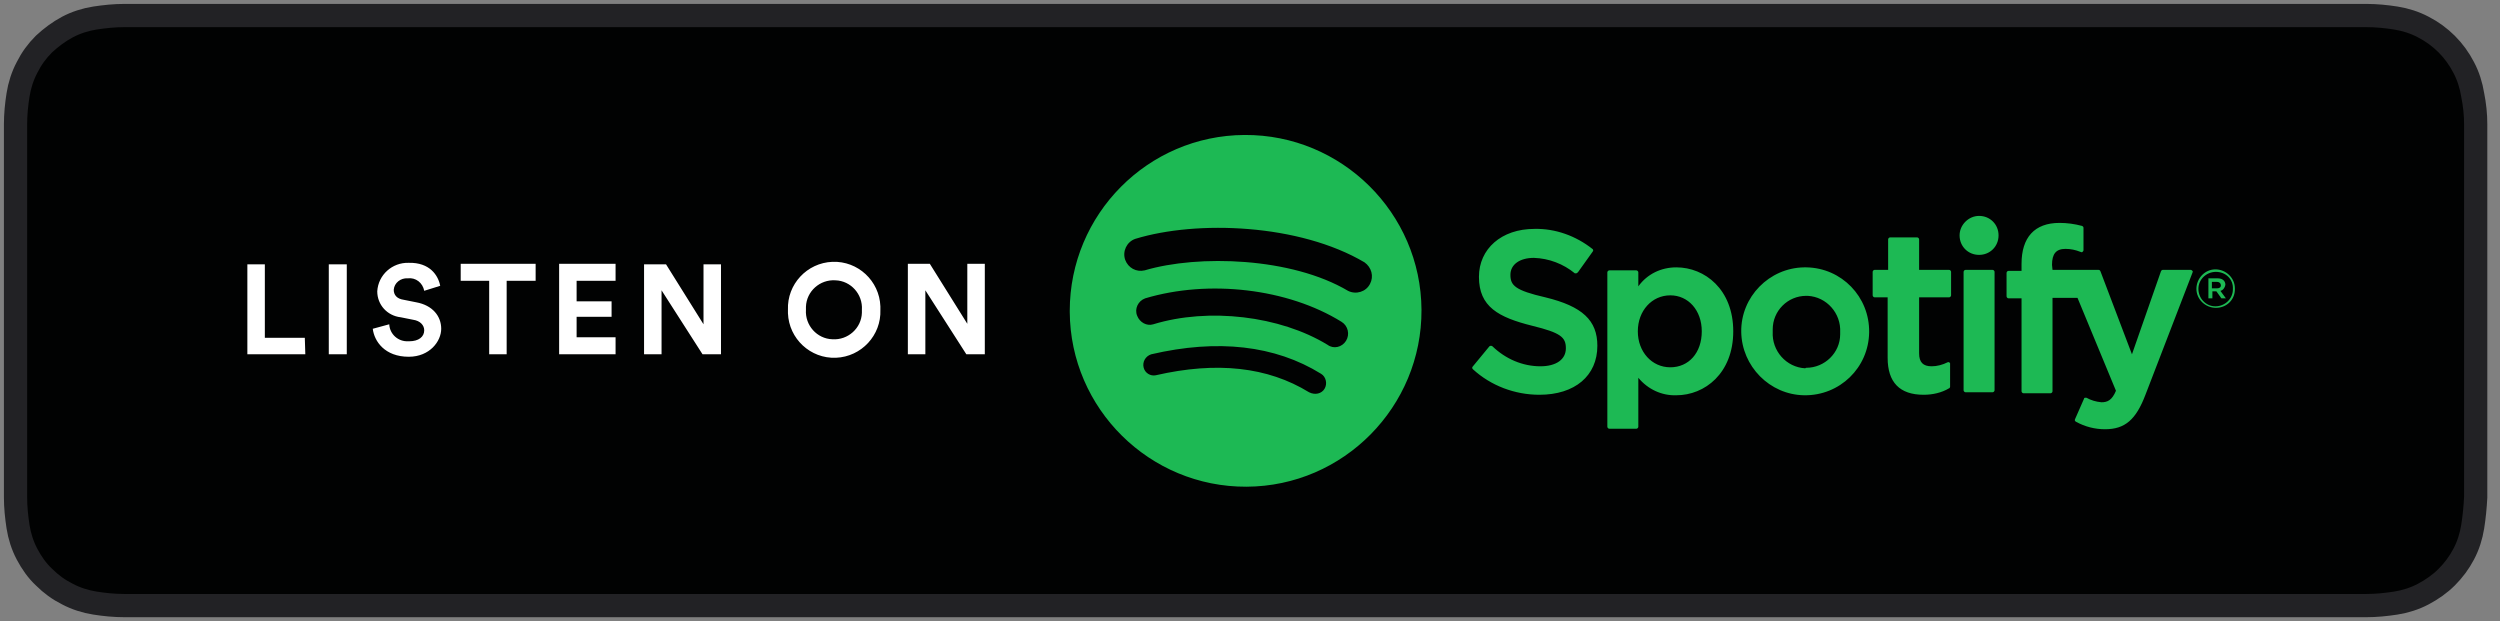
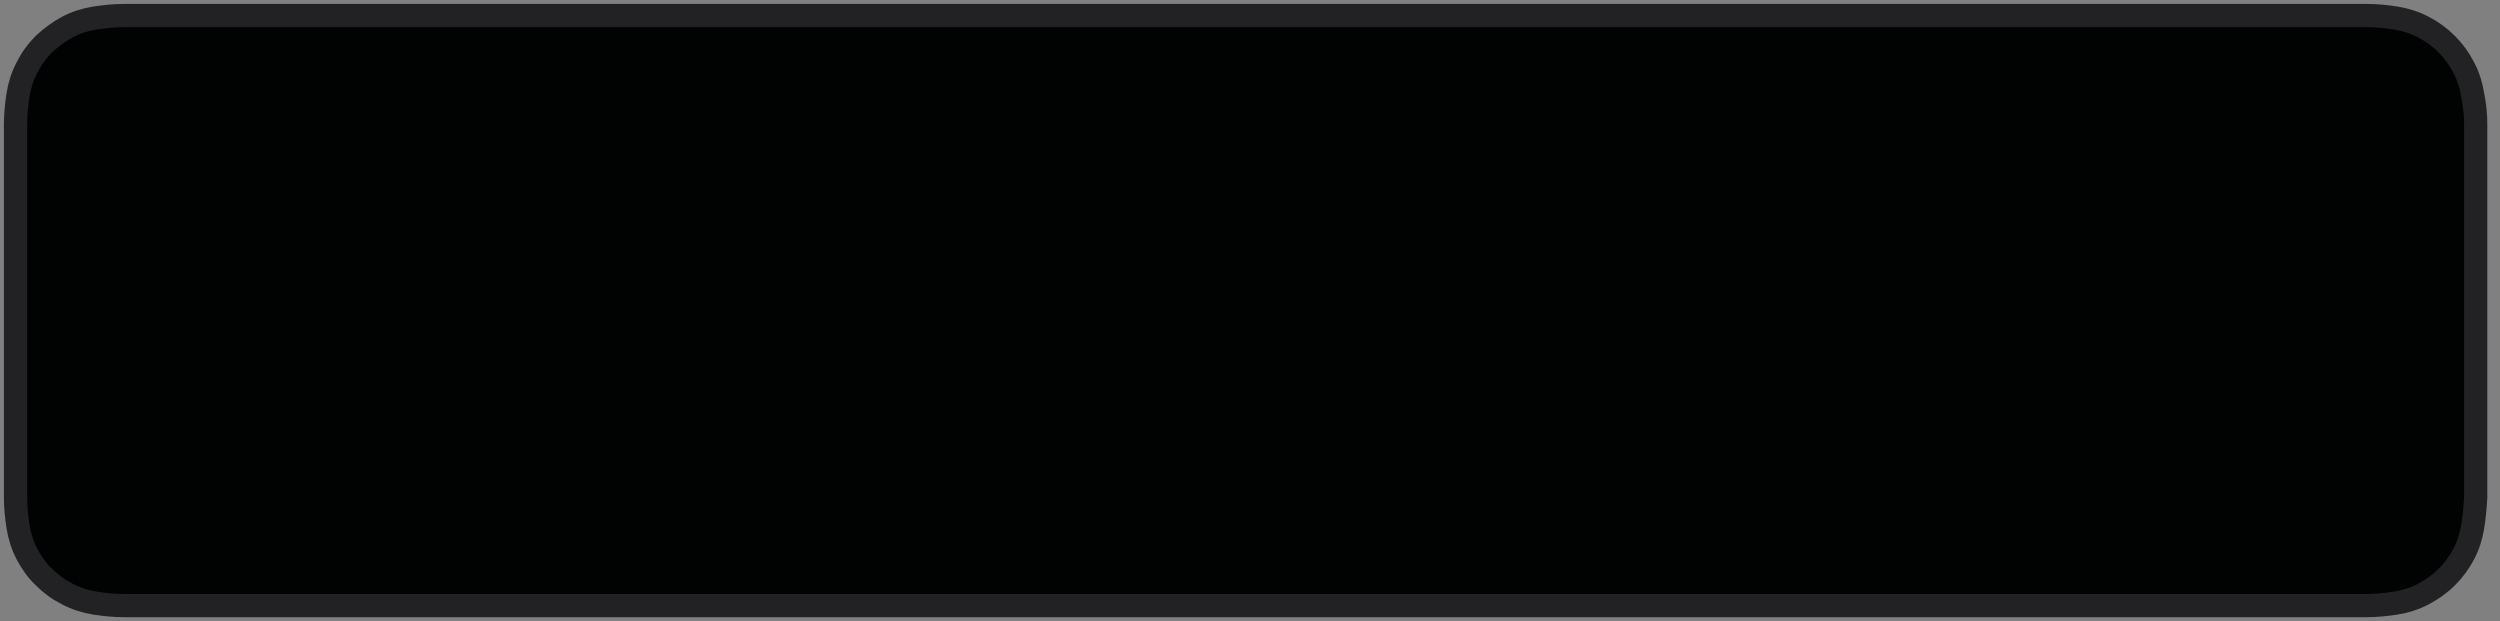
<svg xmlns="http://www.w3.org/2000/svg" width="161" height="40" viewBox="0 0 161 40" fill="none">
  <rect x="0" y="0" width="161" height="40" fill="#808080" stroke="none" />
  <path fill-rule="evenodd" clip-rule="evenodd" d="M150.49 1H8.014C7.371 1 6.76 1.064 6.116 1.161C5.505 1.257 4.893 1.45 4.346 1.74C3.799 2.03 3.285 2.416 2.834 2.834C2.384 3.284 2.03 3.767 1.74 4.346C1.45 4.893 1.257 5.505 1.161 6.116C1.064 6.727 1 7.371 1 8.014C1 8.143 1 8.272 1 8.465V8.626C1 8.754 1 8.819 1 8.915V31.149C1 31.246 1 31.278 1 31.439V31.567C1 31.76 1 31.889 1 32.018C1 32.661 1.064 33.273 1.161 33.916C1.257 34.528 1.45 35.139 1.74 35.686C2.03 36.233 2.384 36.748 2.834 37.166C3.285 37.616 3.767 37.97 4.346 38.26C4.893 38.55 5.505 38.743 6.116 38.839C6.727 38.936 7.371 39 8.014 39H8.883H151.488H152.389C153.032 39 153.644 38.936 154.287 38.839C154.898 38.743 155.51 38.55 156.057 38.26C156.604 37.97 157.119 37.616 157.569 37.166C158.02 36.715 158.373 36.233 158.663 35.686C158.953 35.139 159.146 34.528 159.242 33.916C159.339 33.305 159.403 32.661 159.435 32.018V31.149C159.435 31.085 159.435 31.02 159.435 30.924C159.435 30.699 159.435 30.506 159.435 30.087V9.945C159.435 9.43 159.435 9.205 159.435 8.883V8.014C159.435 7.371 159.371 6.76 159.242 6.116C159.146 5.505 158.953 4.893 158.663 4.346C158.084 3.22 157.183 2.319 156.057 1.74C155.51 1.45 154.898 1.257 154.287 1.161C153.676 1.064 153.032 1 152.389 1H150.49Z" fill="#010202" stroke="#222225" stroke-width="1.496" />
-   <path fill-rule="evenodd" clip-rule="evenodd" d="M86.814 18.73C87.329 18.988 87.972 18.795 88.23 18.28C88.487 17.797 88.326 17.218 87.876 16.896C83.693 14.419 77.097 14.162 73.107 15.384C72.56 15.577 72.27 16.189 72.463 16.736C72.656 17.25 73.171 17.54 73.718 17.411C77.193 16.382 83.178 16.575 86.814 18.73ZM86.685 21.948C86.942 21.53 86.814 20.983 86.395 20.725C82.92 18.57 77.837 17.991 73.75 19.213C73.3 19.374 73.042 19.889 73.235 20.339C73.396 20.758 73.847 21.015 74.265 20.886C77.837 19.792 82.438 20.339 85.495 22.206C85.881 22.495 86.428 22.366 86.685 21.948ZM85.301 25.037C85.495 24.715 85.398 24.265 85.076 24.072C82.116 22.238 78.416 21.819 74.136 22.817C73.75 22.946 73.557 23.332 73.654 23.686C73.75 24.04 74.104 24.233 74.426 24.168C78.351 23.267 81.633 23.621 84.304 25.262C84.69 25.455 85.108 25.359 85.301 25.037ZM80.153 8.692C86.395 8.659 91.511 13.711 91.544 19.953C91.576 26.195 86.524 31.311 80.282 31.344C74.04 31.376 68.924 26.324 68.892 20.082C68.892 20.05 68.892 20.05 68.892 20.018C68.892 13.808 73.911 8.724 80.153 8.692ZM99.523 19.149C101.904 19.728 102.87 20.629 102.87 22.27C102.87 24.201 101.422 25.423 99.137 25.423C97.561 25.423 96.016 24.844 94.858 23.782C94.793 23.718 94.793 23.654 94.858 23.589L95.919 22.302C95.952 22.27 95.984 22.27 96.016 22.27C96.048 22.27 96.08 22.27 96.113 22.302C96.949 23.107 98.043 23.589 99.201 23.589C100.231 23.589 100.842 23.139 100.842 22.431C100.842 21.723 100.521 21.433 98.687 20.983C96.499 20.436 95.244 19.76 95.244 17.83C95.244 16.028 96.692 14.741 98.815 14.741C100.167 14.709 101.486 15.191 102.548 16.028C102.612 16.06 102.612 16.156 102.58 16.189L101.615 17.54C101.583 17.572 101.55 17.572 101.518 17.604C101.486 17.604 101.454 17.604 101.422 17.604C100.682 16.993 99.749 16.639 98.783 16.607C97.882 16.607 97.271 17.025 97.271 17.701C97.271 18.377 97.561 18.698 99.523 19.149ZM109.594 21.337C109.594 19.985 108.726 19.02 107.567 19.02C106.377 19.02 105.476 20.018 105.476 21.337C105.476 22.656 106.377 23.654 107.567 23.654C108.758 23.654 109.594 22.72 109.594 21.337ZM107.953 17.218C109.787 17.218 111.621 18.634 111.621 21.337C111.621 24.04 109.787 25.455 107.953 25.455C107.02 25.488 106.119 25.069 105.508 24.329V27.482C105.508 27.547 105.444 27.611 105.379 27.611H103.642C103.577 27.611 103.513 27.547 103.513 27.482V17.54C103.513 17.476 103.577 17.411 103.642 17.411H105.379C105.444 17.411 105.508 17.476 105.508 17.54V18.441C106.087 17.637 106.988 17.218 107.953 17.218ZM116.319 23.686C117.51 23.686 118.507 22.72 118.507 21.53C118.507 21.498 118.507 21.433 118.507 21.401C118.572 20.178 117.638 19.117 116.416 19.052C116.384 19.052 116.351 19.052 116.319 19.052C115.129 19.052 114.163 20.018 114.163 21.208C114.163 21.272 114.163 21.305 114.163 21.369C114.099 22.592 115.032 23.654 116.255 23.718C116.287 23.686 116.319 23.686 116.319 23.686ZM116.319 17.218C118.604 17.25 120.406 19.117 120.373 21.401C120.341 23.686 118.475 25.488 116.191 25.455C113.97 25.423 112.168 23.589 112.136 21.369C112.104 19.117 113.938 17.25 116.191 17.218C116.255 17.218 116.287 17.218 116.319 17.218ZM125.522 17.379C125.586 17.379 125.65 17.444 125.65 17.508V19.02C125.65 19.084 125.586 19.149 125.522 19.149H123.591V22.753C123.591 23.332 123.848 23.589 124.395 23.589C124.749 23.589 125.103 23.493 125.425 23.332C125.489 23.299 125.554 23.332 125.586 23.396C125.586 23.428 125.586 23.428 125.586 23.46V24.908C125.586 24.941 125.554 25.005 125.522 25.005C125.039 25.294 124.46 25.423 123.881 25.423C122.336 25.423 121.564 24.619 121.564 23.042V19.149H120.727C120.663 19.149 120.599 19.084 120.599 19.02V17.508C120.599 17.444 120.663 17.379 120.727 17.379H121.596V15.416C121.596 15.352 121.66 15.288 121.725 15.288H123.462C123.527 15.288 123.591 15.352 123.591 15.416V17.379H125.522ZM132.182 17.379H135.142C135.207 17.379 135.239 17.411 135.271 17.476L137.298 22.817L139.164 17.476C139.196 17.411 139.229 17.379 139.293 17.379H141.095C141.127 17.379 141.159 17.411 141.191 17.444C141.224 17.476 141.224 17.508 141.191 17.572L138.167 25.423C137.555 27.032 136.848 27.643 135.561 27.643C134.917 27.643 134.273 27.482 133.694 27.161C133.63 27.128 133.598 27.064 133.63 27L134.209 25.681C134.209 25.648 134.241 25.616 134.273 25.616C134.306 25.616 134.338 25.616 134.37 25.616C134.66 25.777 134.981 25.874 135.335 25.906C135.721 25.906 136.011 25.777 136.268 25.166L133.791 19.181H132.182V25.198C132.182 25.262 132.118 25.327 132.053 25.327H130.316C130.251 25.327 130.187 25.262 130.187 25.198V19.213H129.351C129.286 19.213 129.222 19.149 129.222 19.084V17.572C129.222 17.508 129.286 17.444 129.351 17.444H130.187V16.993C130.187 15.288 131.024 14.355 132.633 14.355C133.115 14.355 133.598 14.419 134.08 14.548C134.145 14.58 134.177 14.612 134.177 14.676V16.124C134.177 16.156 134.145 16.189 134.113 16.221C134.08 16.253 134.048 16.253 133.984 16.221C133.662 16.092 133.34 16.028 133.019 16.028C132.407 16.028 132.15 16.349 132.15 17.057L132.182 17.379ZM128.321 17.379C128.385 17.379 128.45 17.444 128.45 17.508V25.134C128.45 25.198 128.385 25.262 128.321 25.262H126.583C126.519 25.262 126.455 25.198 126.455 25.134V17.508C126.455 17.444 126.519 17.379 126.583 17.379H128.321ZM127.452 13.904C128.16 13.904 128.707 14.451 128.707 15.159C128.707 15.867 128.16 16.414 127.452 16.414C126.744 16.414 126.197 15.867 126.197 15.159C126.197 14.483 126.776 13.904 127.452 13.904ZM142.768 18.151H142.446V18.57H142.768C142.929 18.57 143.025 18.505 143.025 18.377C143.025 18.248 142.929 18.151 142.768 18.151ZM142.993 18.73L143.347 19.213H143.058L142.736 18.763H142.478V19.213H142.221V17.926H142.832C143.122 17.926 143.315 18.087 143.315 18.344C143.283 18.538 143.154 18.698 142.993 18.73ZM142.704 17.508C142.092 17.508 141.577 17.991 141.577 18.602C141.577 19.213 142.06 19.728 142.671 19.728C143.283 19.728 143.798 19.245 143.798 18.634C143.798 18.634 143.798 18.634 143.798 18.602C143.83 17.991 143.347 17.508 142.704 17.508C142.736 17.508 142.736 17.508 142.704 17.508ZM142.704 19.825C142.028 19.825 141.449 19.277 141.449 18.602C141.449 17.926 141.996 17.347 142.671 17.347C143.347 17.347 143.926 17.894 143.926 18.57C143.959 19.277 143.412 19.825 142.704 19.825Z" fill="#1DB954" />
-   <path fill-rule="evenodd" clip-rule="evenodd" d="M19.662 22.814H15.93V17.023H17.056V21.753H19.63L19.662 22.814ZM22.333 22.814H21.174V17.023H22.333V22.814ZM28.349 18.406L27.32 18.728C27.223 18.213 26.773 17.859 26.258 17.924C25.808 17.891 25.389 18.213 25.357 18.663C25.357 18.985 25.55 19.243 26.001 19.307L26.805 19.468C27.867 19.661 28.414 20.369 28.414 21.173C28.414 21.978 27.674 22.975 26.323 22.975C24.778 22.975 24.102 21.978 24.006 21.173L25.068 20.884C25.1 21.527 25.647 22.01 26.29 21.978C26.323 21.978 26.323 21.978 26.355 21.978C26.966 21.978 27.32 21.688 27.32 21.27C27.32 20.948 27.062 20.659 26.612 20.594L25.808 20.433C24.939 20.337 24.295 19.629 24.295 18.76C24.36 17.698 25.261 16.894 26.323 16.926C27.674 16.894 28.221 17.73 28.349 18.406ZM34.463 18.084H32.629V22.814H31.503V18.084H29.669V16.99H34.495V18.084H34.463ZM39.643 22.814H36.008V16.99H39.643V18.084H37.134V19.404H39.386V20.401H37.134V21.72H39.643V22.814ZM46.432 22.814H45.242L42.604 18.696V22.814H41.477V17.023H42.893L45.306 20.884V17.023H46.432V22.814ZM51.903 19.951C51.838 20.948 52.61 21.817 53.608 21.849C54.605 21.913 55.474 21.141 55.506 20.144C55.506 20.079 55.506 20.015 55.506 19.951C55.571 18.953 54.798 18.084 53.801 18.052C52.803 17.988 51.935 18.76 51.903 19.758C51.903 19.822 51.903 19.886 51.903 19.951ZM50.744 19.951C50.68 18.31 51.967 16.926 53.608 16.862C55.249 16.797 56.632 18.084 56.697 19.725C56.697 19.79 56.697 19.886 56.697 19.951C56.761 21.592 55.474 22.975 53.833 23.04C52.192 23.104 50.809 21.817 50.744 20.176C50.744 20.111 50.744 20.015 50.744 19.951ZM63.422 22.814H62.231L59.593 18.696V22.814H58.466V16.99H59.882L62.295 20.852V16.99H63.422V22.814Z" fill="white" />
</svg>